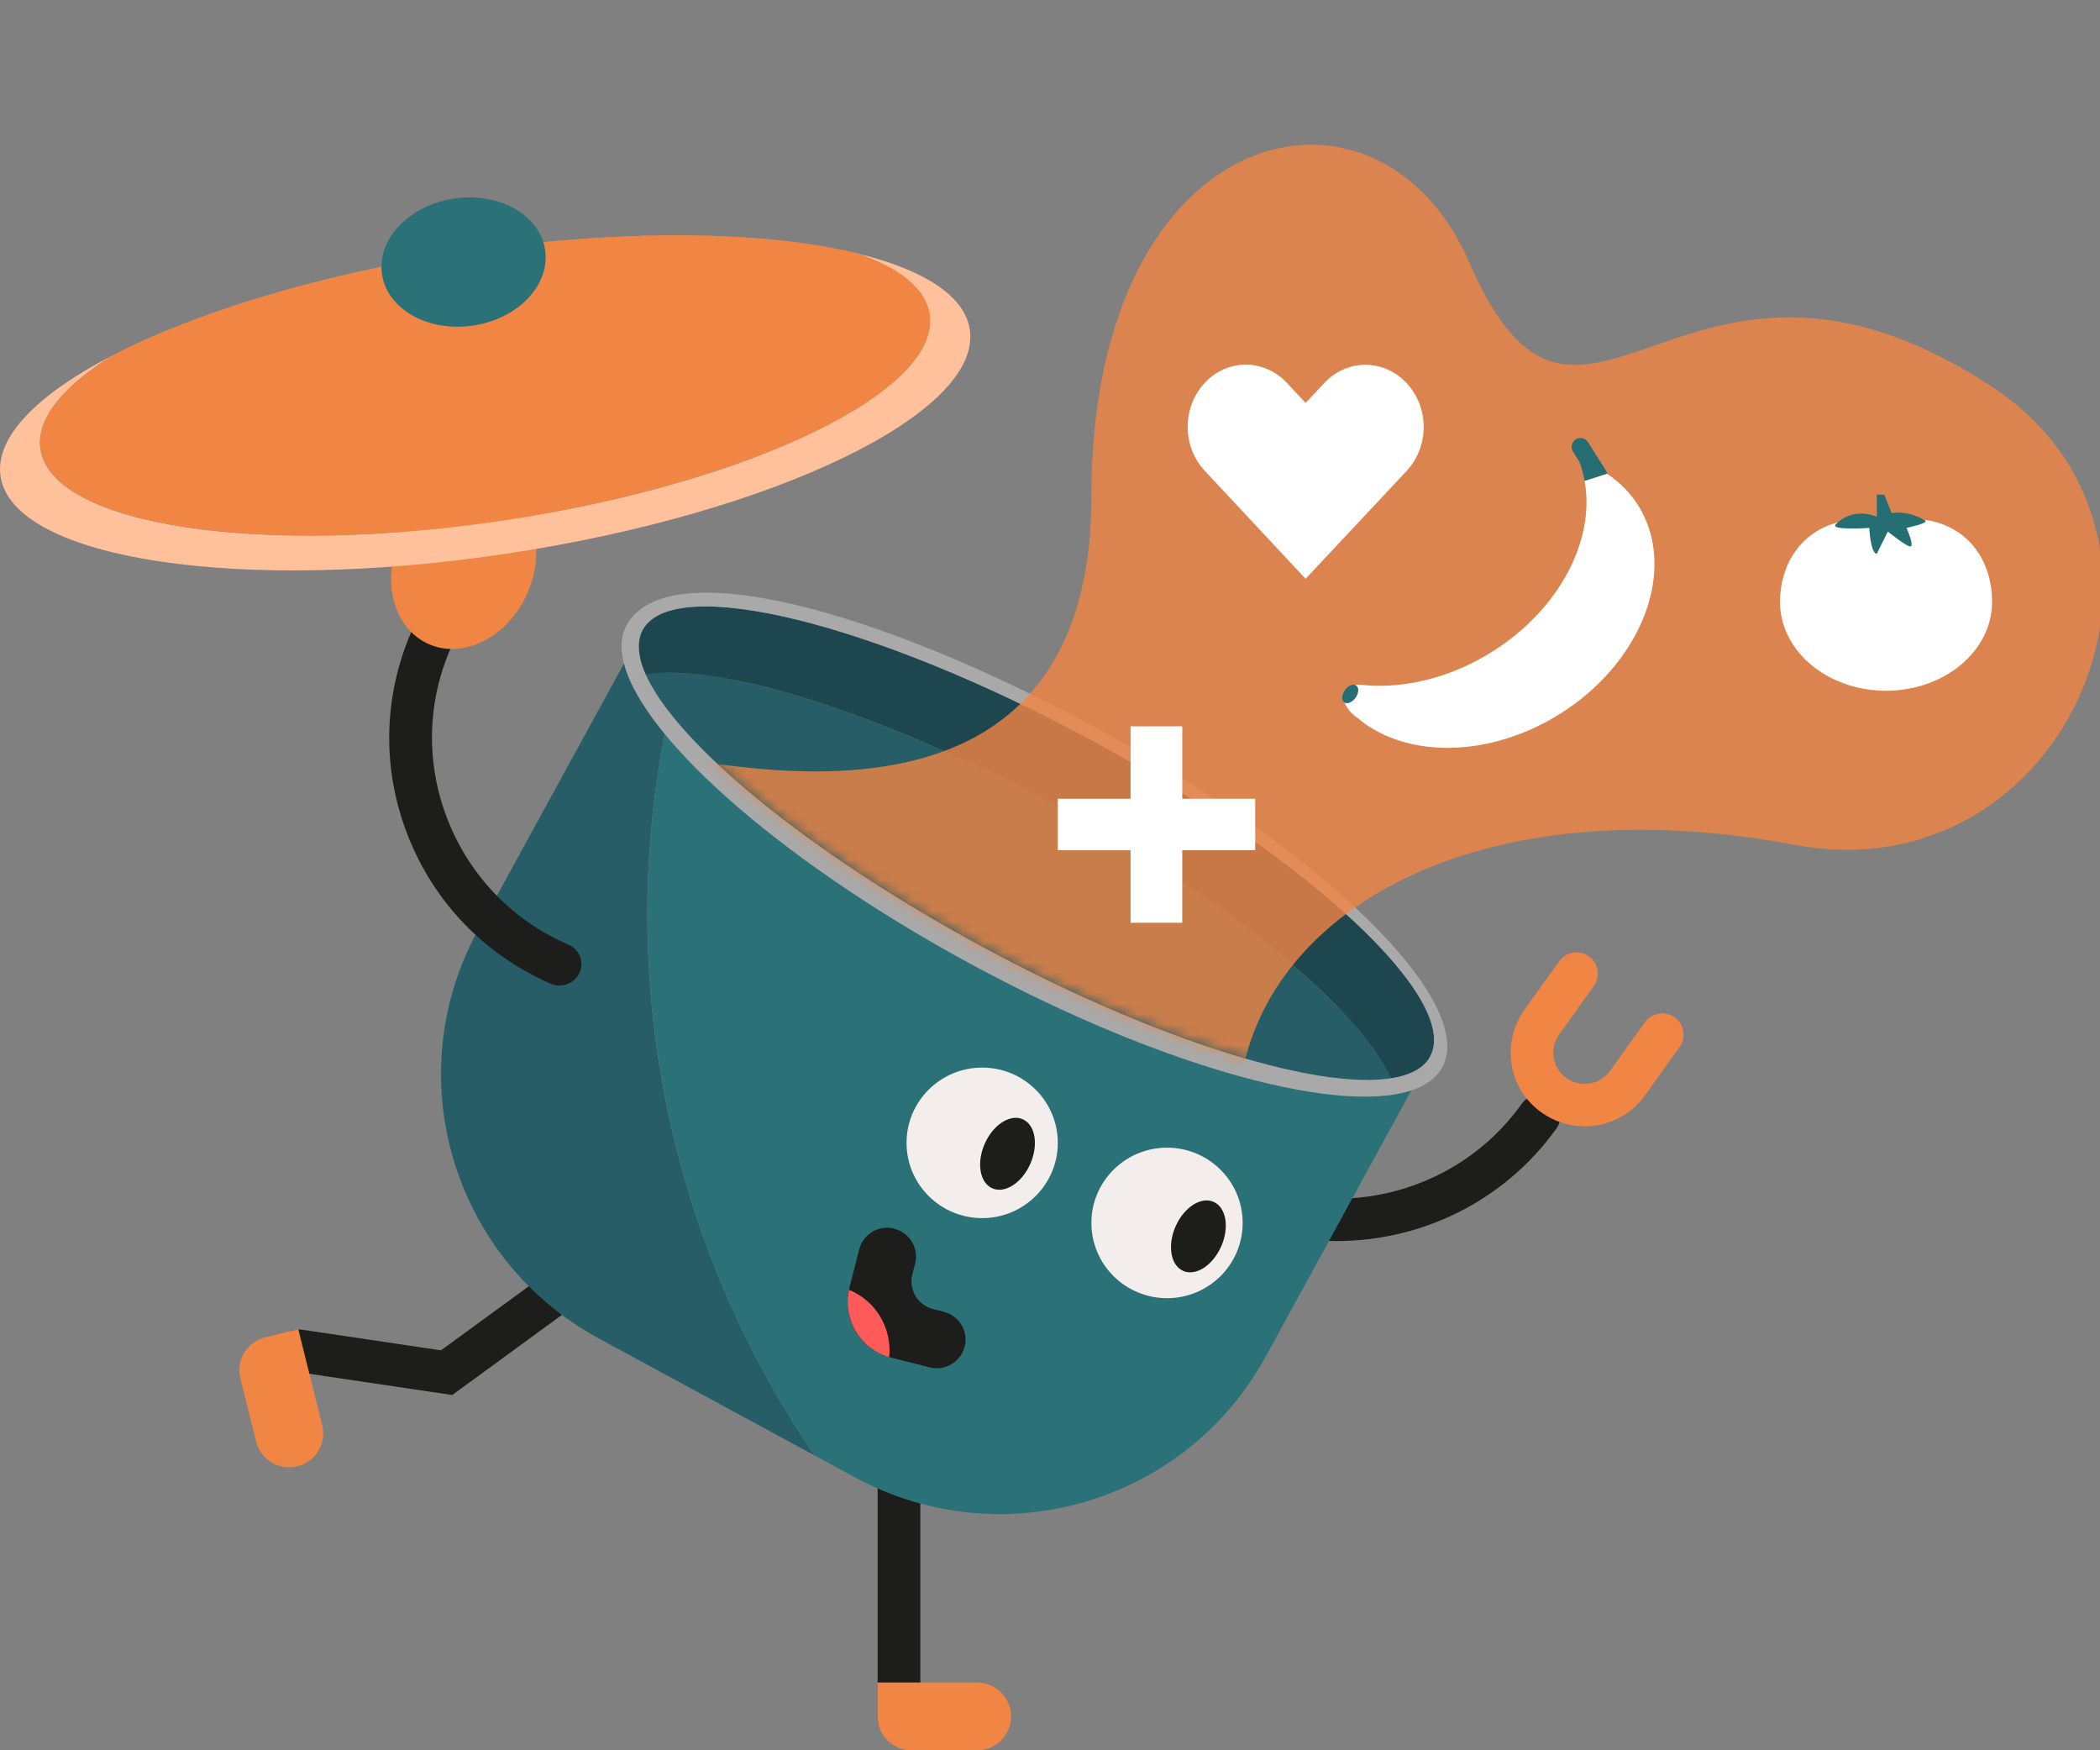
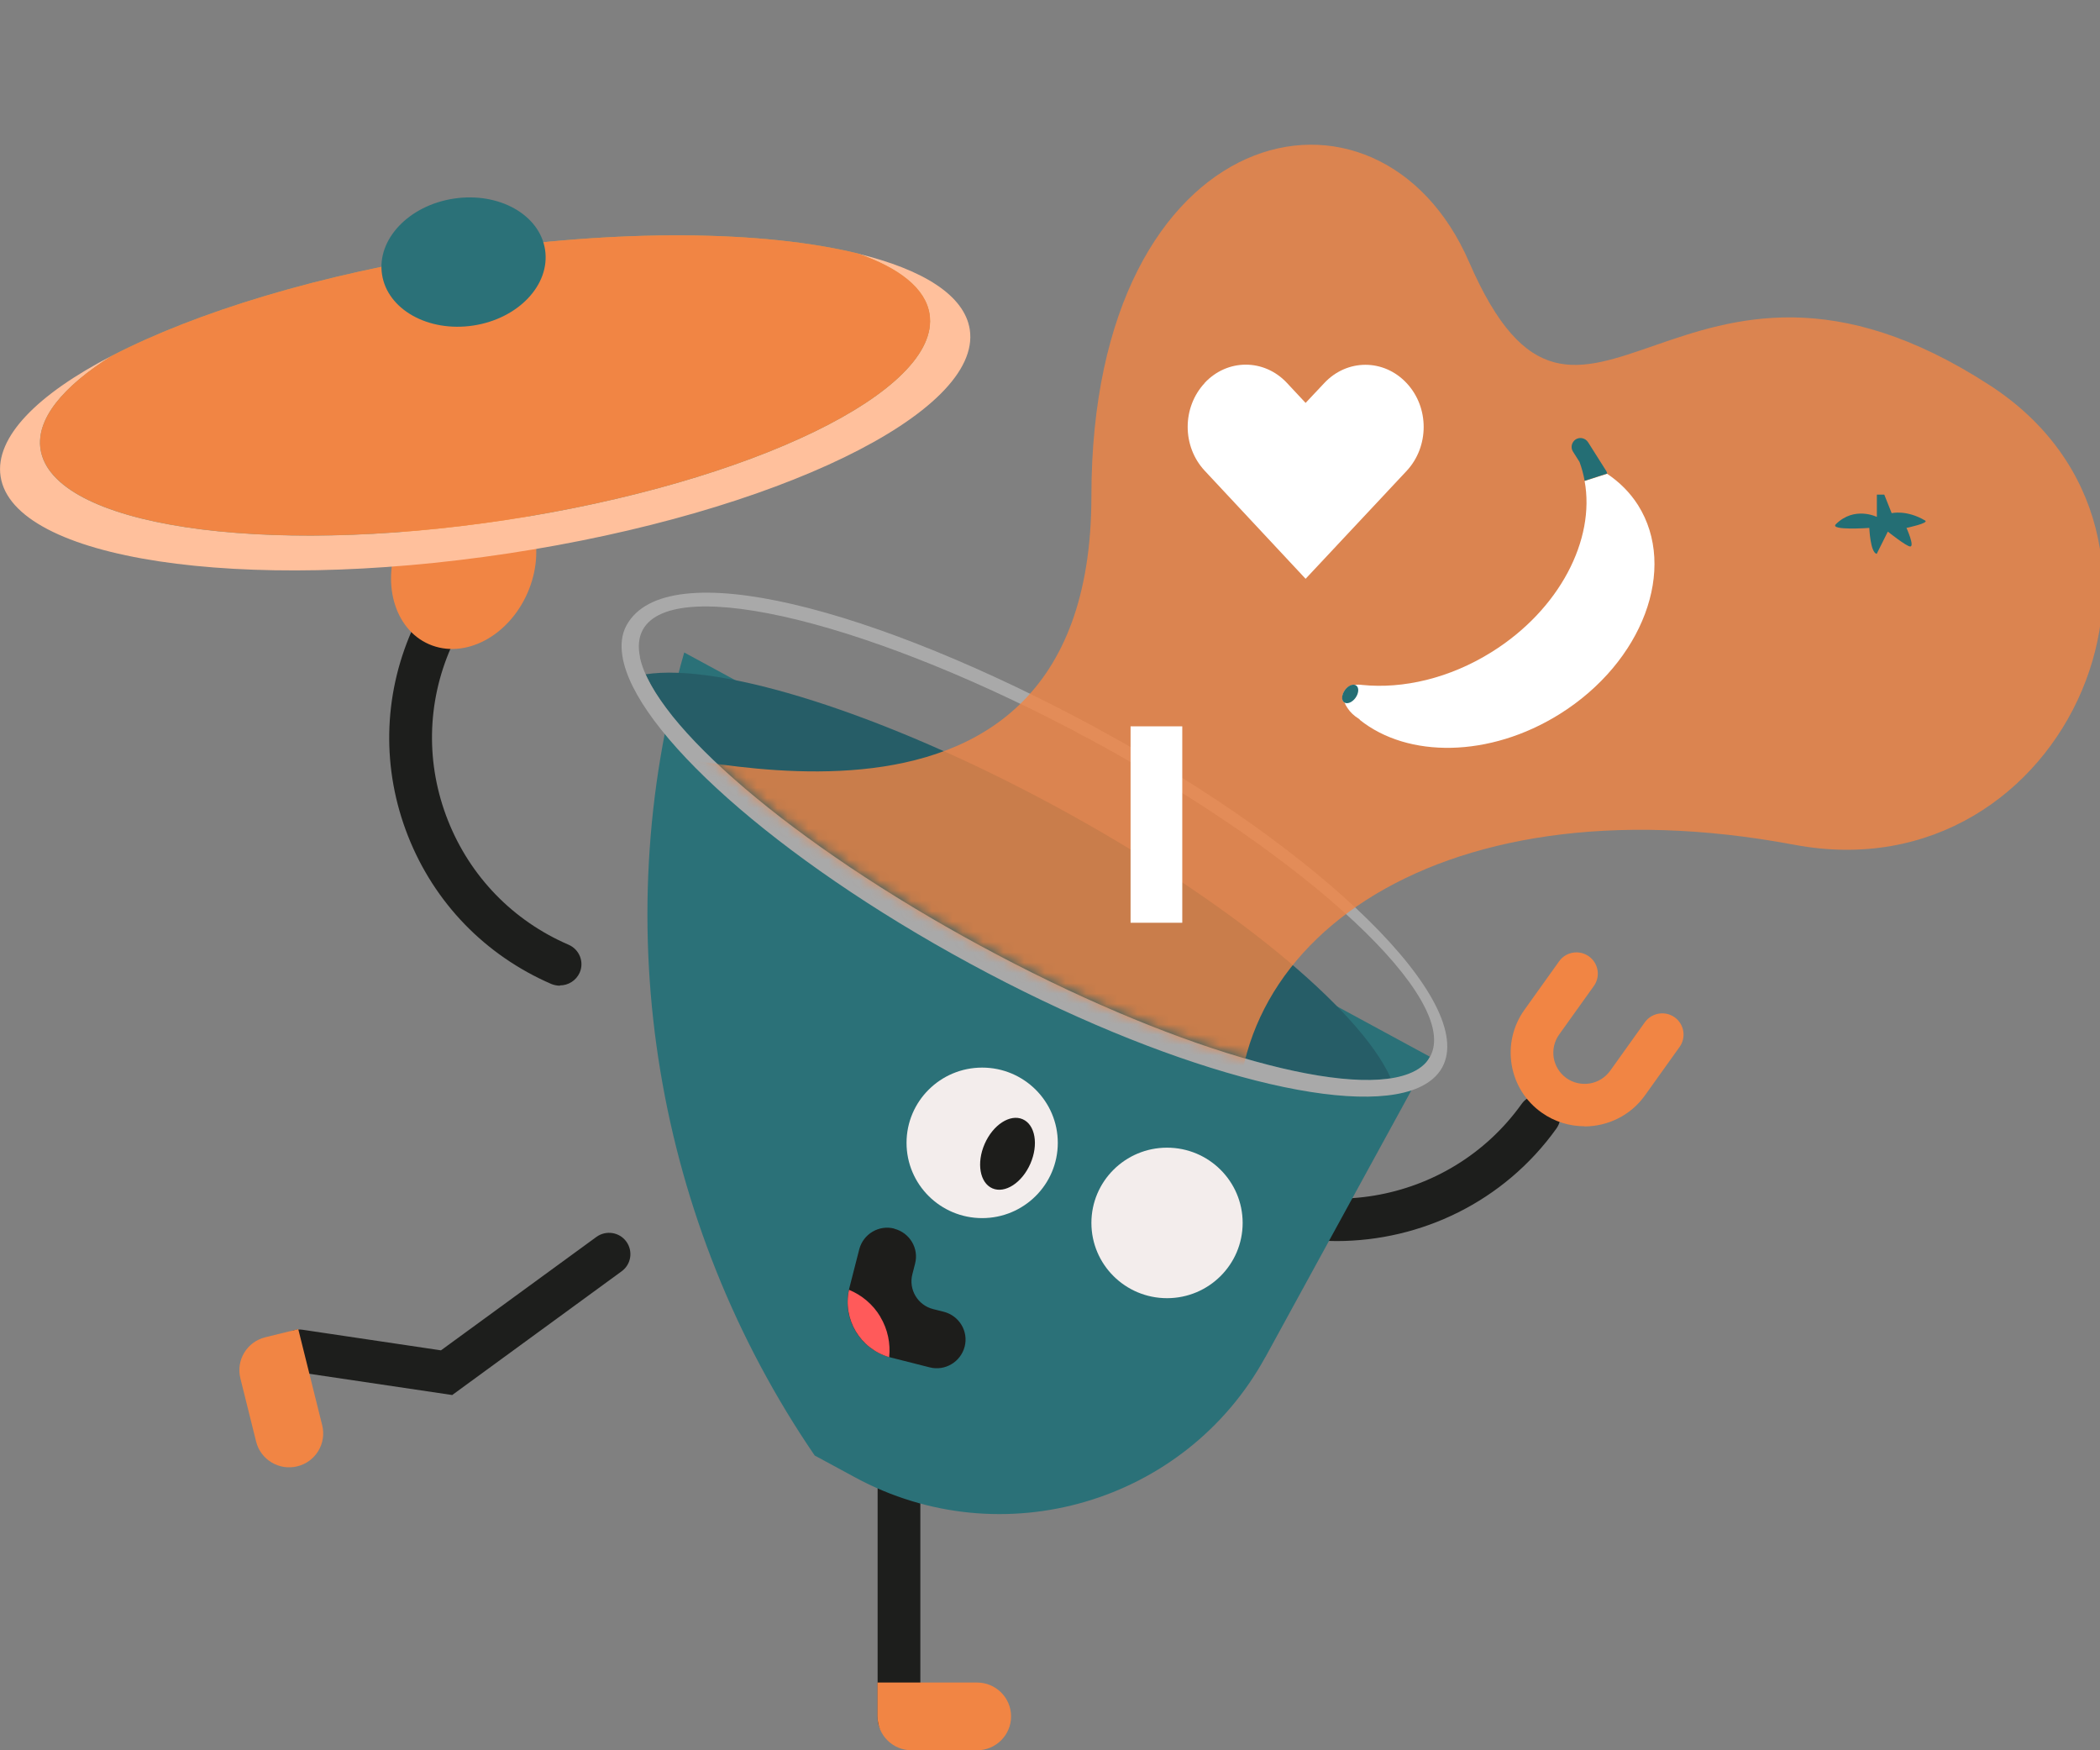
<svg xmlns="http://www.w3.org/2000/svg" width="204" height="170" viewBox="0 0 204 170" fill="none">
  <rect x="0" y="0" width="204" height="170" fill="#808080" stroke="none" />
  <g clip-path="url(#clip0_49_2688)">
    <path d="M129.833 120.542C124.575 120.542 119.276 118.972 114.669 115.724C113.742 115.063 113.521 113.769 114.185 112.847C114.849 111.925 116.15 111.704 117.077 112.365C126.983 119.385 140.776 117.073 147.819 107.217C148.483 106.281 149.783 106.075 150.71 106.735C151.637 107.396 151.858 108.69 151.194 109.612C146.089 116.743 138.009 120.542 129.819 120.542H129.833Z" fill="#1D1E1C" />
    <path d="M153.934 109.392C152.495 109.392 151.028 108.965 149.769 108.07C148.206 106.969 147.168 105.317 146.85 103.432C146.532 101.546 146.975 99.646 148.081 98.091L151.457 93.369C152.121 92.433 153.422 92.227 154.349 92.888C155.276 93.548 155.497 94.842 154.833 95.764L151.457 100.486C150.987 101.147 150.807 101.945 150.932 102.743C151.07 103.542 151.513 104.244 152.163 104.712C152.827 105.18 153.616 105.359 154.432 105.235C155.234 105.097 155.926 104.67 156.41 104.01L159.786 99.288C160.45 98.366 161.751 98.146 162.678 98.806C163.605 99.467 163.826 100.761 163.162 101.683L159.786 106.405C158.389 108.36 156.161 109.406 153.92 109.406L153.934 109.392Z" fill="#F18544" />
    <path d="M87.33 168.981C86.182 168.981 85.255 168.059 85.255 166.917V134.155C85.255 133.013 86.182 132.091 87.33 132.091C88.478 132.091 89.405 133.013 89.405 134.155V166.917C89.405 168.059 88.478 168.981 87.33 168.981Z" fill="#1D1E1C" />
    <path d="M85.242 166.71V163.42H94.912C96.739 163.42 98.219 164.893 98.219 166.71C98.219 168.527 96.739 170 94.912 170H88.548C86.722 170 85.242 168.527 85.242 166.71Z" fill="#F18544" />
    <path d="M43.902 135.491L28.794 133.247C27.659 133.082 26.884 132.022 27.05 130.893C27.216 129.764 28.282 128.98 29.416 129.159L42.837 131.155L57.931 120.143C58.858 119.468 60.158 119.661 60.836 120.583C61.514 121.505 61.32 122.799 60.393 123.474L43.916 135.504L43.902 135.491Z" fill="#1D1E1C" />
    <path d="M25.765 129.887L28.975 129.096L31.3 138.436C31.739 140.2 30.658 141.983 28.885 142.42C27.112 142.857 25.319 141.781 24.88 140.018L23.35 133.871C22.911 132.108 23.992 130.324 25.765 129.887Z" fill="#F18544" />
-     <path d="M66.467 63.375C58.747 90.245 63.742 118.849 79.14 141.368L62.787 132.504L58.166 129.998C43.929 122.276 38.672 104.533 46.42 90.368L48.91 85.826L62.413 61.172L66.467 63.375Z" fill="#265D67" />
    <path d="M122.915 131.815C115.153 145.98 97.32 151.211 83.083 143.502L79.14 141.368C63.755 118.849 58.761 90.245 66.467 63.375L138.895 102.633L122.915 131.829V131.815Z" fill="#2B7178" />
-     <path d="M62.718 65.495C62.455 64.917 62.275 64.366 62.164 63.843C61.957 62.824 62.026 61.916 62.427 61.172C65.43 55.68 84.993 60.498 106.119 71.951C127.246 83.403 141.925 97.127 138.909 102.633C138.507 103.377 137.774 103.927 136.806 104.299C136.308 104.492 135.74 104.629 135.118 104.726C132.129 98.022 119.415 87.478 102.619 78.365C85.823 69.266 70.009 64.352 62.732 65.495H62.718Z" fill="#1E464F" />
    <path d="M62.718 65.495C69.995 64.352 85.809 69.266 102.605 78.365C119.401 87.464 132.116 98.022 135.104 104.726C127.827 105.868 112.027 100.968 95.217 91.855C78.407 82.743 65.692 72.198 62.718 65.495Z" fill="#265D67" />
    <path d="M106.714 70.822C128.588 82.674 143.543 97.389 140.099 103.679C139.628 104.533 138.839 105.18 137.788 105.648C131.05 108.607 113.161 103.858 94.248 93.603C75.335 83.348 61.611 70.973 60.463 63.733C60.283 62.604 60.393 61.585 60.864 60.732C64.71 53.698 84.84 58.956 106.714 70.808V70.822ZM62.164 63.843C63.534 70.354 76.968 81.958 95.231 91.855C113.493 101.752 130.566 106.694 136.82 104.299C137.802 103.927 138.521 103.377 138.923 102.633C141.925 97.141 127.246 83.403 106.133 71.951C85.006 60.498 65.457 55.68 62.441 61.172C62.04 61.916 61.957 62.824 62.178 63.843H62.164Z" fill="#A9A9A9" />
    <path d="M54.389 95.737C54.112 95.737 53.836 95.682 53.559 95.572C47.139 92.791 42.2 87.698 39.641 81.215C37.081 74.731 37.206 67.656 40 61.269C40.457 60.223 41.674 59.741 42.726 60.195C43.777 60.649 44.261 61.861 43.805 62.907C41.453 68.275 41.356 74.236 43.514 79.687C45.673 85.138 49.837 89.432 55.233 91.759C56.284 92.213 56.769 93.424 56.312 94.471C55.966 95.241 55.205 95.709 54.403 95.709L54.389 95.737Z" fill="#1D1E1C" />
    <path d="M51.245 57.587C53.098 53.348 51.823 48.71 48.396 47.227C44.97 45.744 40.69 47.978 38.837 52.217C36.984 56.455 38.259 61.093 41.685 62.576C45.111 64.059 49.391 61.825 51.245 57.587Z" fill="#F18544" />
    <path d="M86.874 119.344C88.368 119.73 89.281 121.244 88.894 122.73L88.631 123.763C88.244 125.249 89.157 126.777 90.651 127.149L91.689 127.411C93.183 127.796 94.096 129.31 93.709 130.797C93.321 132.283 91.799 133.192 90.305 132.806L86.556 131.857C83.554 131.1 81.741 128.057 82.516 125.07L83.471 121.34C83.858 119.853 85.38 118.945 86.874 119.33V119.344Z" fill="#1D1D1B" />
    <path d="M85.518 127.906C86.252 129.131 86.514 130.508 86.376 131.815C83.554 130.989 81.852 128.14 82.475 125.277C83.706 125.786 84.785 126.667 85.518 127.892V127.906Z" fill="#FF5A5A" />
    <path d="M113.369 126.089C117.426 126.089 120.715 122.817 120.715 118.78C120.715 114.743 117.426 111.47 113.369 111.47C109.311 111.47 106.022 114.743 106.022 118.78C106.022 122.817 109.311 126.089 113.369 126.089Z" fill="#F3EDEC" />
-     <path d="M118.635 121.047C119.446 119.193 119.109 117.26 117.883 116.729C116.657 116.198 115.005 117.271 114.195 119.125C113.384 120.98 113.721 122.913 114.947 123.444C116.173 123.975 117.824 122.902 118.635 121.047Z" fill="#1D1D1B" />
    <path d="M95.411 118.312C99.468 118.312 102.757 115.039 102.757 111.002C102.757 106.966 99.468 103.693 95.411 103.693C91.353 103.693 88.064 106.966 88.064 111.002C88.064 115.039 91.353 118.312 95.411 118.312Z" fill="#F3EDEC" />
    <path d="M100.094 113.025C100.904 111.171 100.568 109.237 99.342 108.706C98.115 108.176 96.464 109.249 95.653 111.103C94.843 112.958 95.179 114.891 96.405 115.422C97.632 115.952 99.283 114.879 100.094 113.025Z" fill="#1D1D1B" />
    <path d="M10.863 34.564C6.09 37.551 3.489 40.704 3.932 43.636C5.066 51.055 25.321 54.125 49.173 50.505C73.025 46.884 91.44 37.937 90.291 30.531C89.904 28.053 87.372 26.058 83.291 24.626C89.669 26.168 93.695 28.687 94.207 32.004C95.438 40.071 75.363 49.816 49.367 53.753C23.37 57.69 1.289 54.345 0.058 46.279C-0.523 42.479 3.613 38.309 10.877 34.551L10.863 34.564Z" fill="#FFC09C" />
    <g opacity="0.5">
      <path d="M90.305 30.517C91.44 37.937 73.025 46.87 49.187 50.491C25.335 54.111 5.08 51.041 3.945 43.622C3.503 40.704 6.104 37.538 10.877 34.551C19.04 30.325 31.132 26.608 44.898 24.516C60.214 22.189 74.173 22.396 83.305 24.612C87.4 26.03 89.932 28.026 90.305 30.517Z" fill="#EEB941" />
    </g>
    <path d="M90.305 30.517C91.44 37.937 73.025 46.87 49.187 50.491C25.335 54.111 5.08 51.041 3.945 43.622C3.503 40.704 6.104 37.538 10.877 34.551C19.04 30.325 31.132 26.608 44.898 24.516C60.214 22.189 74.173 22.396 83.305 24.612C87.4 26.03 89.932 28.026 90.305 30.517Z" fill="#F18544" />
    <path d="M45.974 31.619C50.348 30.956 53.471 27.658 52.949 24.253C52.427 20.849 48.459 18.627 44.085 19.29C39.711 19.954 36.589 23.252 37.111 26.656C37.632 30.061 41.601 32.282 45.974 31.619Z" fill="#2B7178" />
    <mask id="mask0_49_2688" style="mask-type:luminance" maskUnits="userSpaceOnUse" x="62" y="-1" width="165" height="106">
      <path d="M62.427 61.172C65.443 55.68 120.95 -10.117 142.063 1.335C151.416 6.401 228.437 36.836 226.431 57.332C223.913 83.1 140.583 99.577 138.909 102.633C138.507 103.377 137.774 103.927 136.806 104.299C136.308 104.492 135.74 104.629 135.118 104.726C127.84 105.868 112.041 100.968 95.231 91.855C78.421 82.743 65.706 72.198 62.732 65.495C62.469 64.917 62.289 64.366 62.178 63.843C61.971 62.824 62.04 61.916 62.441 61.172H62.427Z" fill="white" />
    </mask>
    <g mask="url(#mask0_49_2688)">
      <g opacity="0.8">
        <path d="M60.988 73.189C61.528 71.262 106.022 87.519 106.022 48.192C106.022 11.315 133.956 5.272 142.713 25.452C153.657 50.642 163.12 17.812 193.323 37.441C215.75 52.019 200.988 87.051 174.327 82.054C138.826 75.392 116.758 92.543 120.701 113.453C124.921 135.752 51.414 107.052 60.988 73.189Z" fill="#F18544" />
      </g>
    </g>
-     <path d="M187.374 50.559C187.125 50.505 186.82 50.532 186.488 50.587C185.893 50.697 185.201 50.917 184.565 51.083C184.427 51.124 184.302 51.151 184.164 51.179C184.136 51.179 184.095 51.193 184.067 51.193C183.832 51.234 183.61 51.262 183.403 51.262C183.265 51.262 183.112 51.261 182.946 51.234C182.933 51.234 182.919 51.234 182.905 51.234C182.739 51.22 182.573 51.193 182.407 51.165C181.134 50.945 179.667 50.463 178.699 50.697C174.922 51.592 172.916 54.868 172.916 58.461C172.916 62.948 176.997 66.637 182.227 67.05C182.545 67.078 182.877 67.091 183.209 67.091C188.896 67.091 193.516 63.224 193.516 58.461C193.516 54.648 191.414 51.33 187.374 50.546V50.559Z" fill="white" />
    <path d="M182.31 50.202C182.31 50.202 180.138 49.128 178.339 50.917C177.703 51.551 181.59 51.275 181.59 51.275C181.59 51.275 181.687 53.684 182.31 53.794L183.389 51.633C183.389 51.633 185.201 53.079 185.561 53.079C186.018 53.079 185.201 51.275 185.201 51.275C185.201 51.275 187.429 50.807 187.014 50.559C185.201 49.486 183.763 49.844 183.763 49.844L183.043 48.041H182.324V50.202H182.31Z" fill="#246E74" />
    <path d="M132.088 69.872C132.088 69.872 132.019 69.845 132.005 69.817C131.534 69.528 131.147 69.156 130.912 68.785C130.774 68.592 130.677 68.413 130.608 68.22C130.608 68.22 130.608 68.22 130.594 68.22C130.317 68.028 130.331 67.546 130.594 67.119C130.594 67.105 130.621 67.078 130.635 67.064C130.898 66.679 131.285 66.486 131.576 66.541C131.687 66.513 131.811 66.5 131.936 66.5C132.06 66.5 132.199 66.5 132.337 66.527C136.28 66.926 140.804 65.894 144.899 63.334C151.499 59.218 154.985 52.418 153.934 46.719L156.12 46.017C157.31 46.815 158.333 47.82 159.122 49.059C162.996 55.212 159.592 64.311 151.499 69.363C144.706 73.603 136.764 73.657 132.088 69.913V69.872Z" fill="white" />
    <path d="M130.58 68.22C130.87 68.427 131.368 68.22 131.687 67.766C132.005 67.312 132.033 66.775 131.742 66.582C131.451 66.376 130.953 66.582 130.635 67.037C130.317 67.491 130.289 68.028 130.58 68.22Z" fill="#246E74" />
    <path d="M153.934 46.691C153.823 46.072 153.657 45.453 153.436 44.861L152.799 43.856C152.55 43.457 152.675 42.934 153.076 42.672C153.477 42.424 154.003 42.548 154.266 42.947L156.051 45.769C156.051 45.769 156.106 45.907 156.134 45.989L153.948 46.691H153.934Z" fill="#246E74" />
    <path d="M117.035 37.194C114.821 39.561 114.821 43.36 117.035 45.728L126.83 56.217C130.096 52.721 133.375 49.224 136.64 45.742C138.853 43.374 138.853 39.561 136.64 37.207C134.426 34.84 130.857 34.84 128.643 37.207L126.83 39.134L125.018 37.194C122.804 34.826 119.235 34.826 117.021 37.194H117.035Z" fill="white" />
    <path d="M114.849 70.547H109.827V89.625H114.849V70.547Z" fill="white" />
-     <path d="M121.933 82.577V77.581H102.757V82.577H121.933Z" fill="white" />
  </g>
  <defs>
    <clipPath id="clip0_49_2688">
      <rect width="204" height="170" fill="white" />
    </clipPath>
  </defs>
</svg>